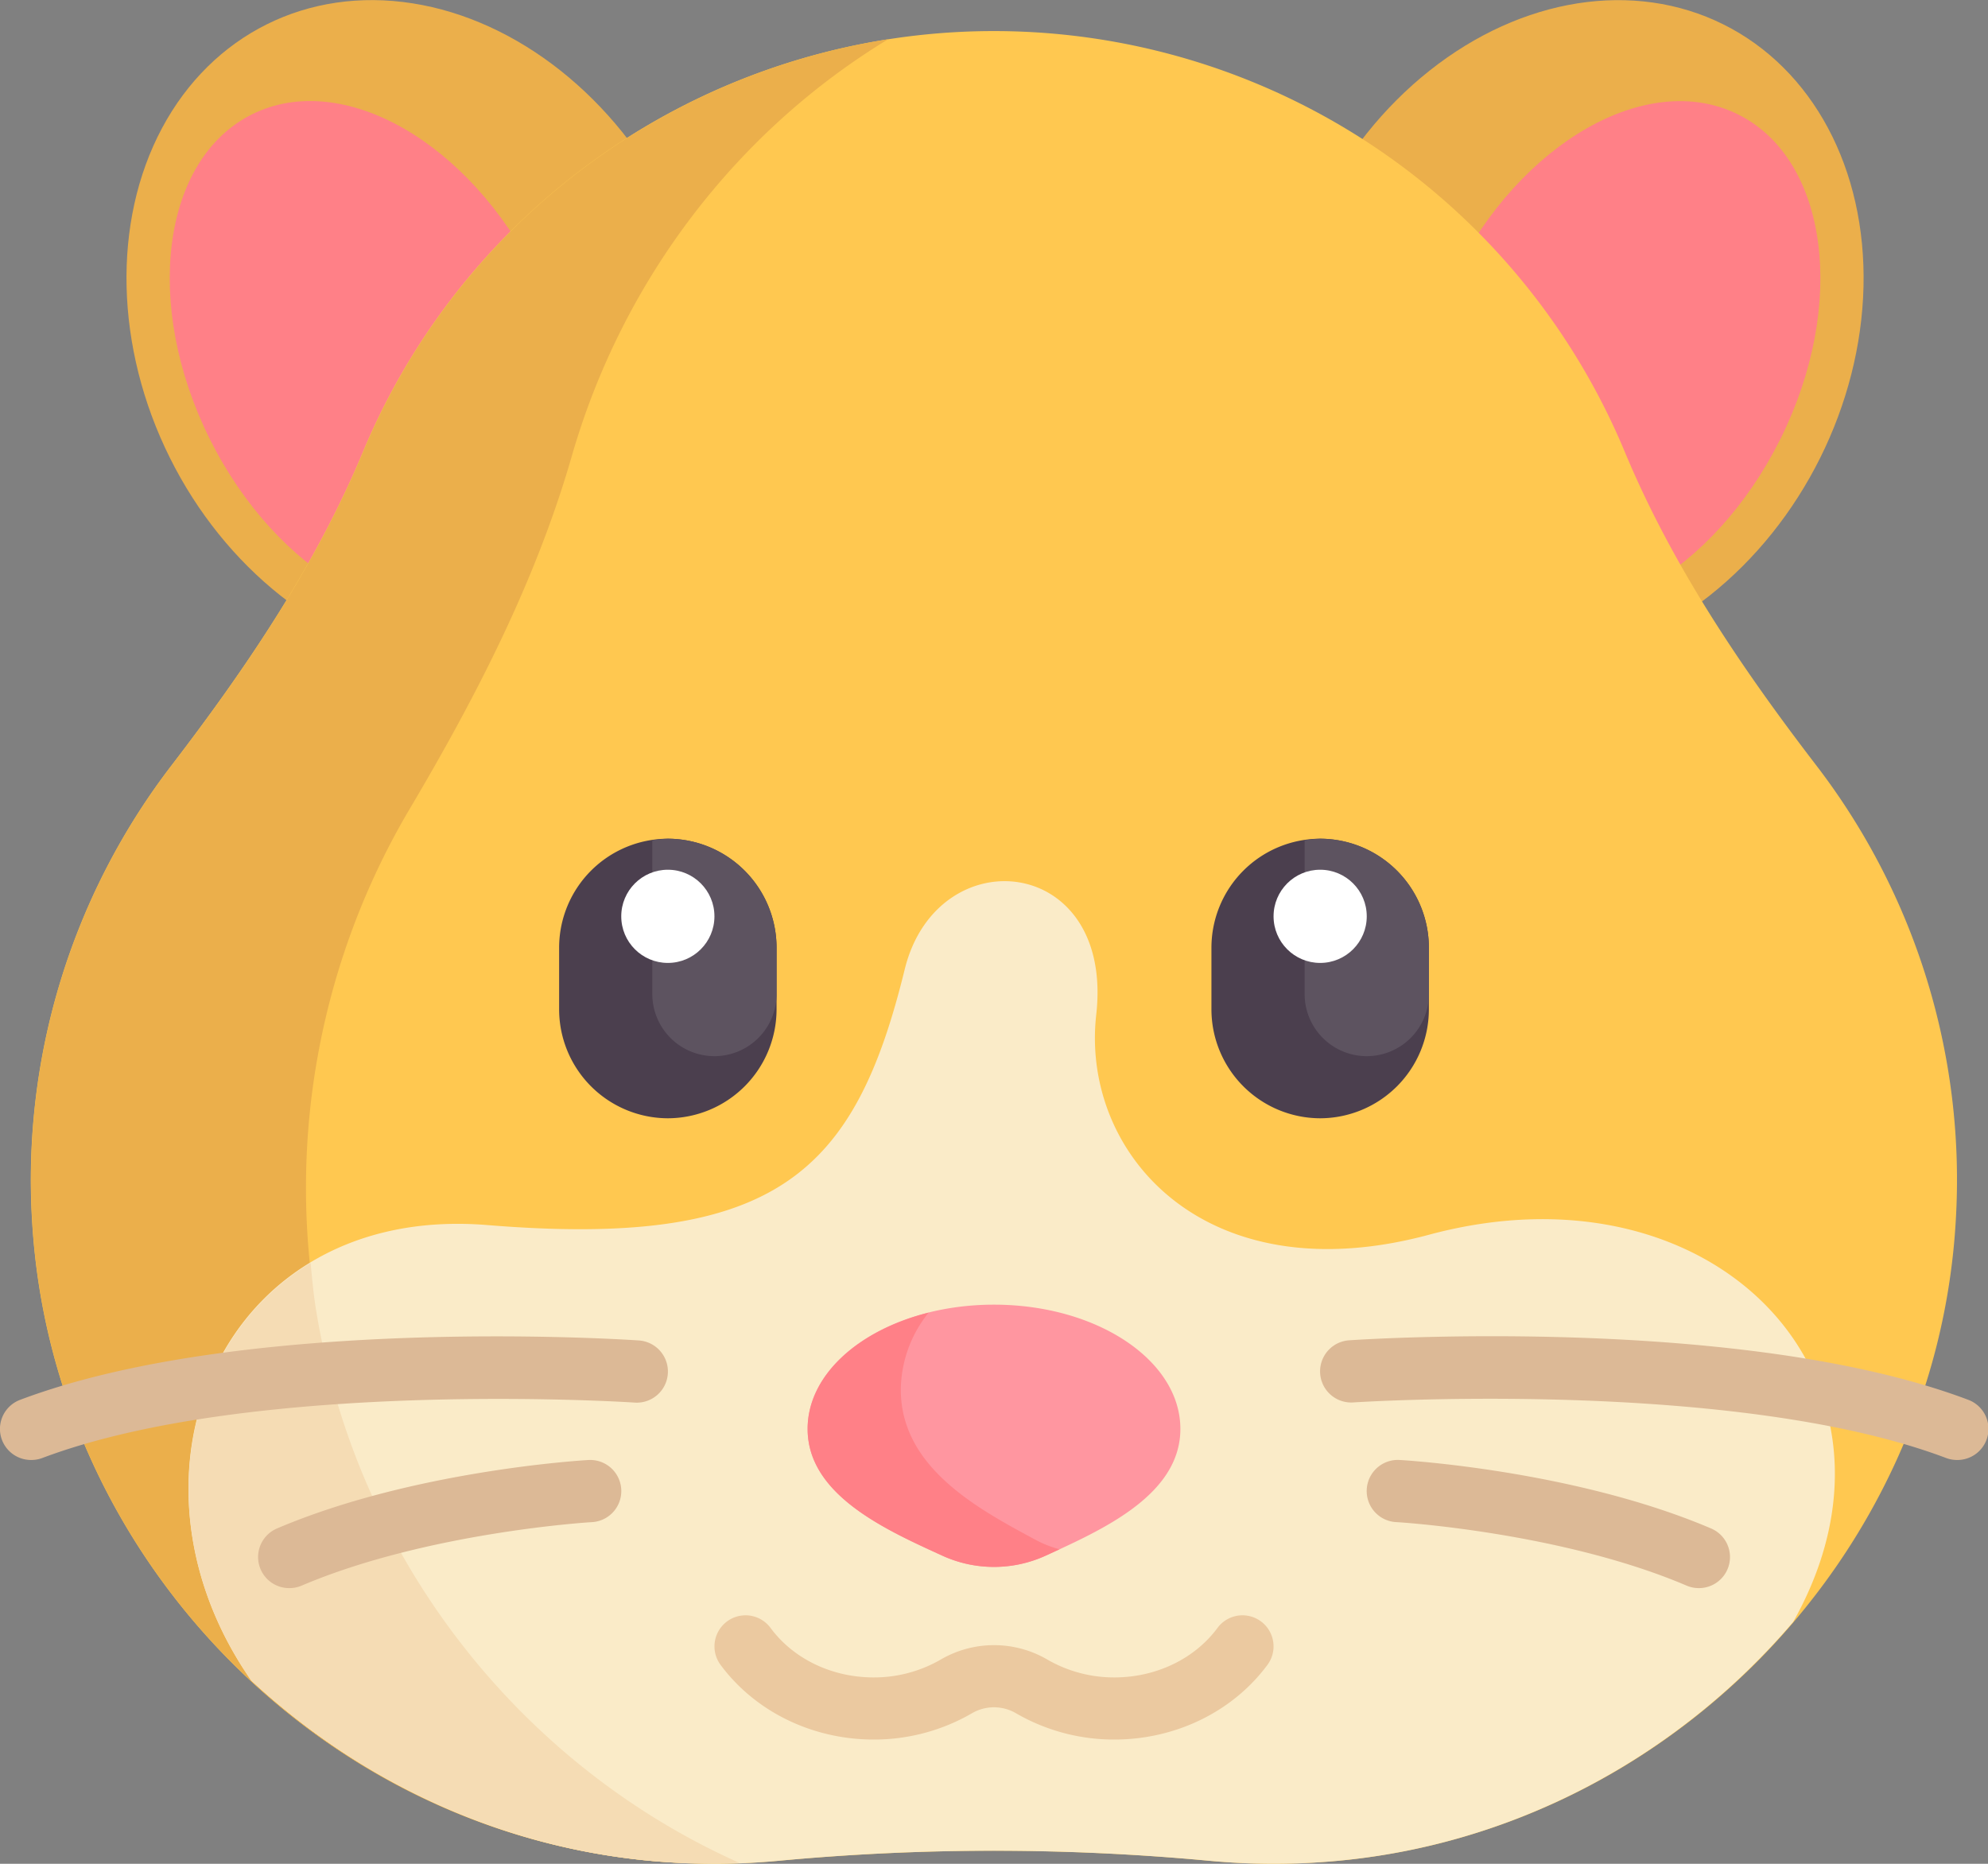
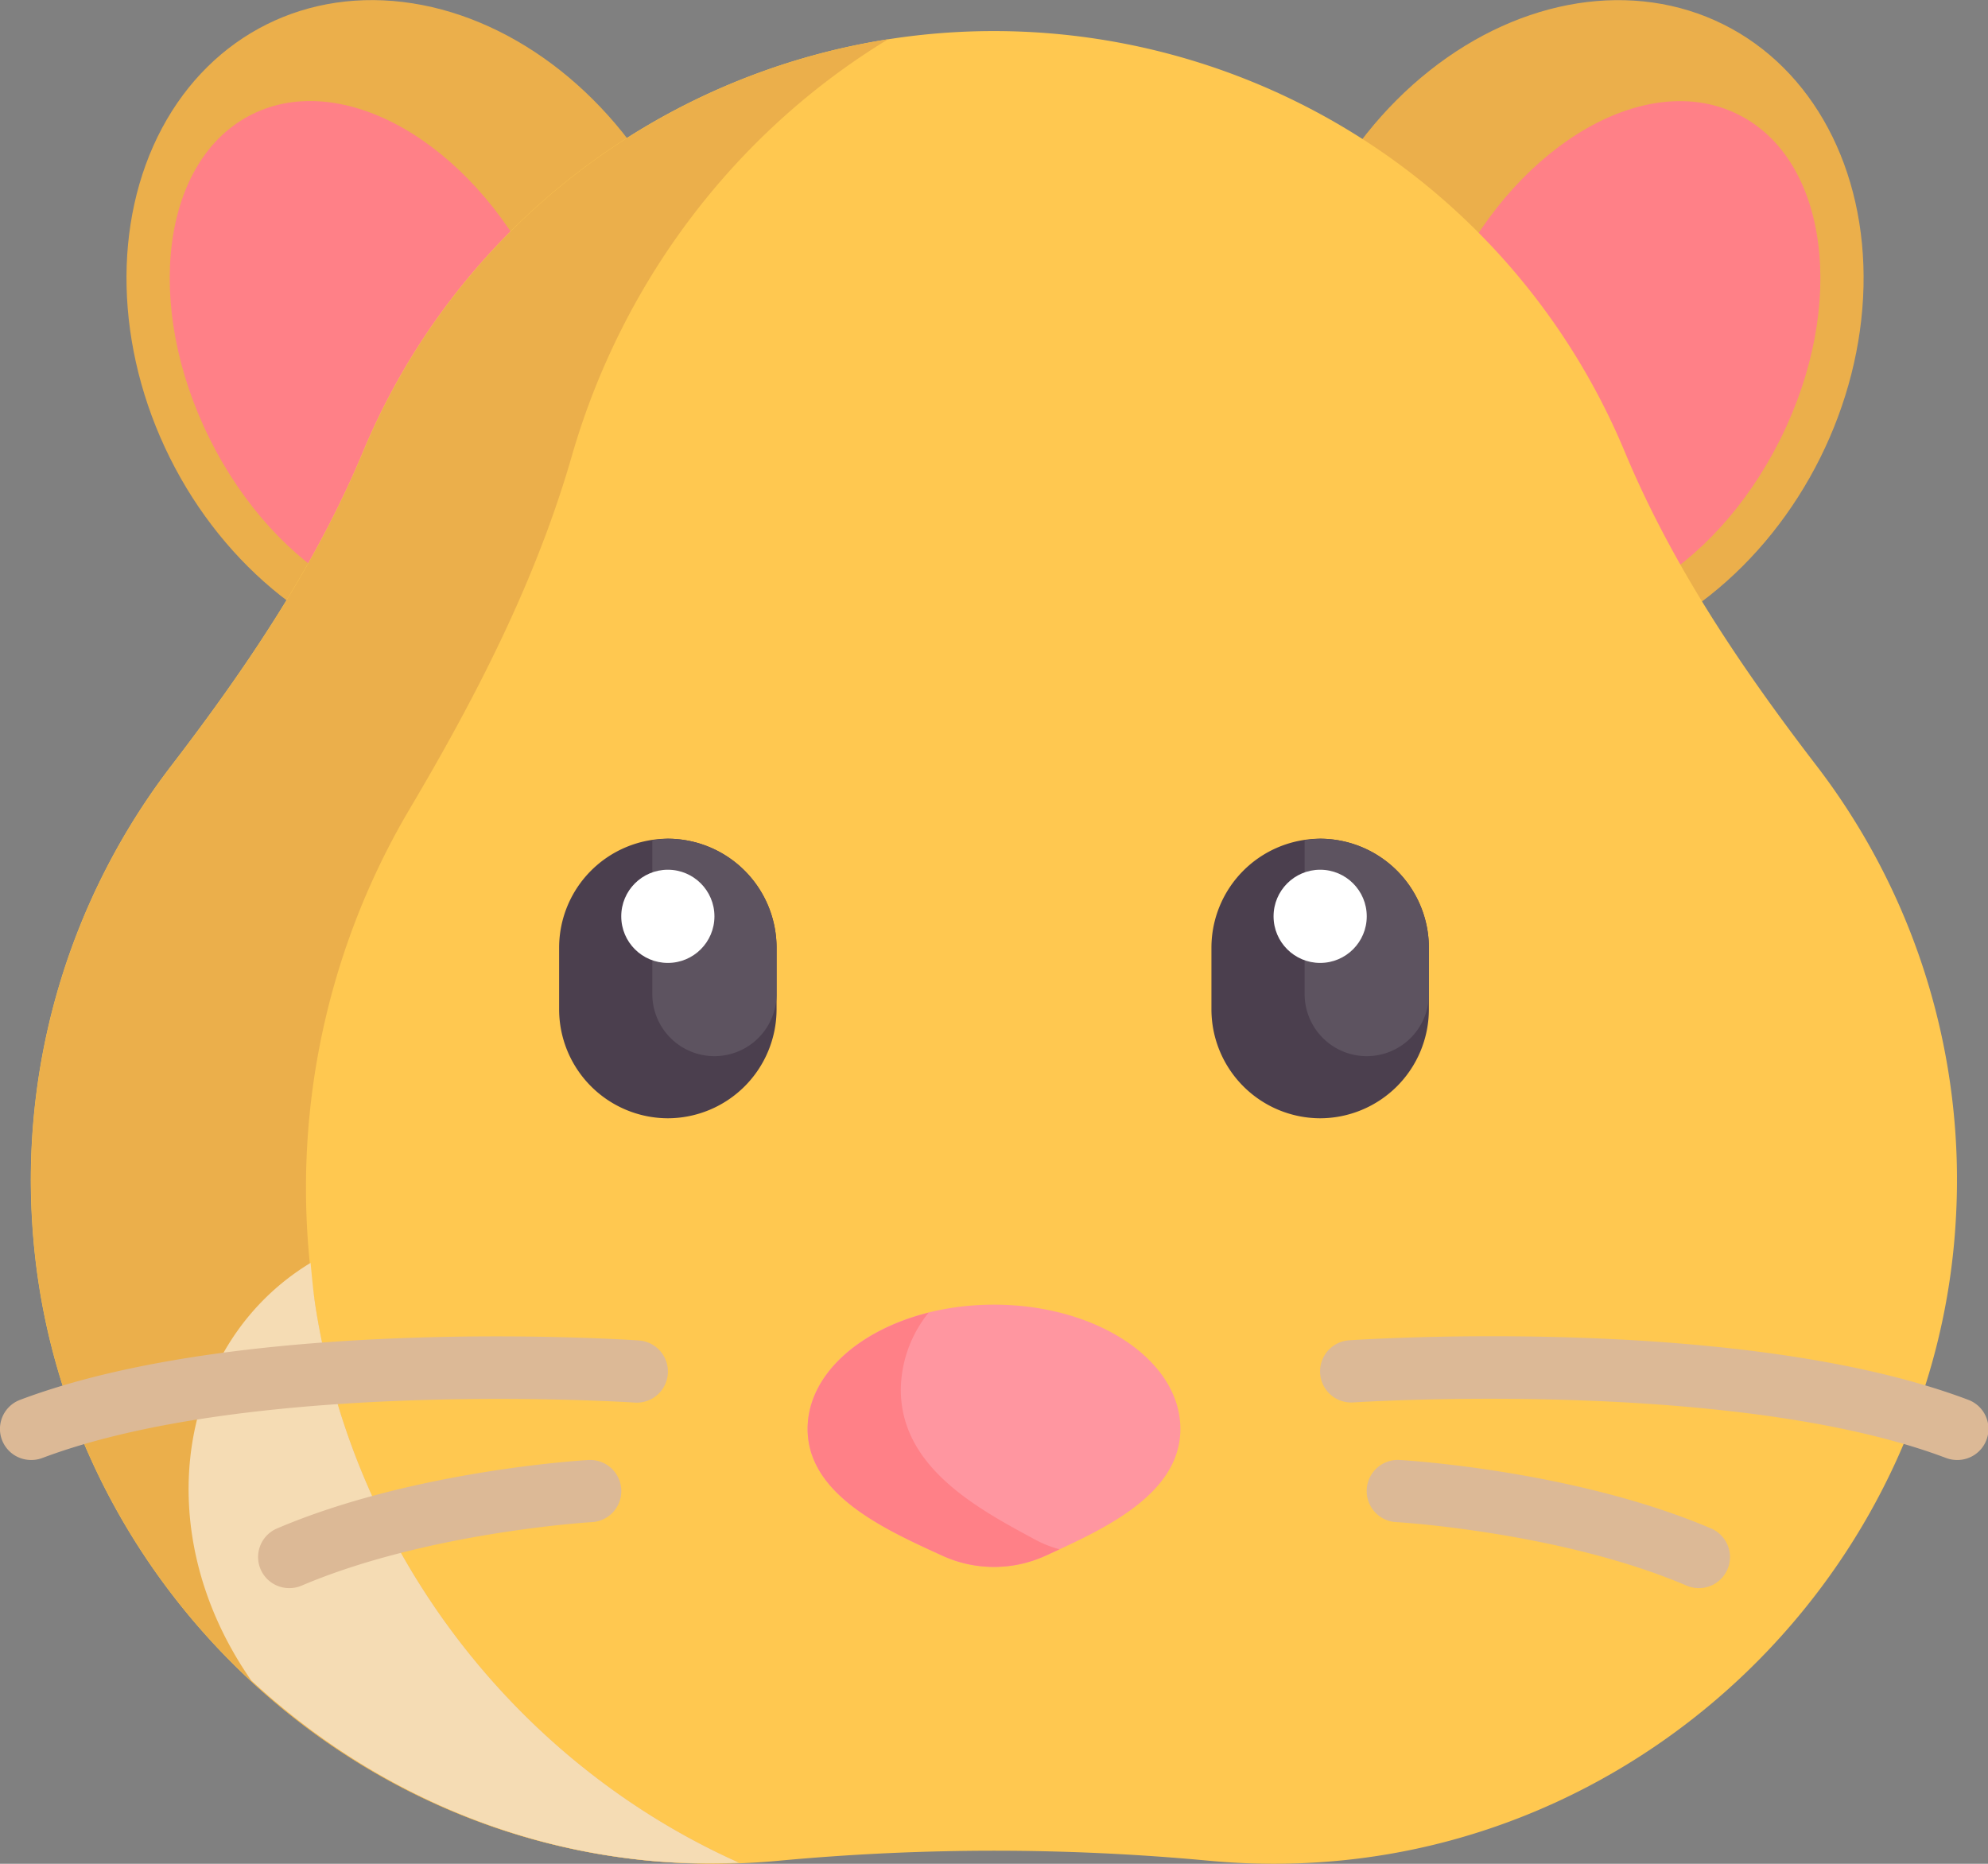
<svg xmlns="http://www.w3.org/2000/svg" viewBox="0 0 512 479.99">
  <rect x="0" y="0" width="512" height="479.99" fill="#808080" stroke="none" />
  <defs>
    <style>.cls-1{fill:#ebaf4b;}.cls-2{fill:#ff8087;}.cls-3{fill:#ffc850;}.cls-4{fill:#faebc8;}.cls-5{fill:#ff96a0;}.cls-6{fill:#ebc9a0;}.cls-7{fill:#dcb996;}.cls-8{fill:#4b3f4e;}.cls-9{fill:#5d5360;}.cls-10{fill:#fff;}.cls-11{fill:#f5dcb4;}</style>
  </defs>
  <g id="Layer_2" data-name="Layer 2">
    <g id="Capa_1" data-name="Capa 1">
      <ellipse class="cls-1" cx="108.28" cy="85.77" rx="72.09" ry="88.81" transform="translate(-26.88 57.28) rotate(-26.48)" />
      <ellipse class="cls-2" cx="96.1" cy="92.1" rx="47.01" ry="69.99" transform="translate(-30.98 52.51) rotate(-26.48)" />
      <ellipse class="cls-1" cx="404.26" cy="85.78" rx="88.81" ry="72.09" transform="translate(147.22 409.38) rotate(-63.52)" />
      <ellipse class="cls-2" cx="416.44" cy="92.12" rx="69.99" ry="47.01" transform="translate(148.3 423.8) rotate(-63.52)" />
      <path class="cls-3" d="M256,476.63q27.79,0,55.49,2.59a177.28,177.28,0,0,0,30.42.23c86.81-6.72,156.82-78.19,161.79-165.12a175.23,175.23,0,0,0-36-117.31c-19.27-25.11-37.09-51.47-49.26-80.69a176,176,0,0,0-324.94,0c-12.17,29.22-30,55.58-49.25,80.69a175.29,175.29,0,0,0-36,117.31c5,86.93,75,158.4,161.8,165.12a177.29,177.29,0,0,0,30.42-.23Q228.16,476.64,256,476.63Z" />
      <path class="cls-1" d="M81.31,336.8a191.62,191.62,0,0,1,24.16-128.4c17-28.69,32.47-58.58,41.78-90.89,13-45.2,42.31-83.6,81.48-107.4A176.16,176.16,0,0,0,93.53,116.33c-12.17,29.22-30,55.58-49.25,80.69a175.29,175.29,0,0,0-36,117.31c5,86.93,75,158.4,161.8,165.13a179,179,0,0,0,20.29.28C134.46,454.77,91.61,401.67,81.31,336.8Z" />
-       <path class="cls-4" d="M368,318c-57.84,15.57-89.68-21.1-85.67-56.66,4.67-41.34-41-45.67-49.33-11.67-12.79,52.2-32.92,71.93-107.5,65.83-68.42-5.59-97.89,64-60.81,117.27,28.28,26.25,65,43.56,105.4,46.69a178.41,178.41,0,0,0,30.43-.23q27.64-2.6,55.48-2.59t55.48,2.59a178.42,178.42,0,0,0,30.43.23c47.76-3.7,90.37-27.07,119.92-61.76C496.53,356,442.27,298,368,318Z" />
      <path class="cls-5" d="M256,336c26.51,0,48,14.33,48,32,0,17.05-20.17,26-34.73,32.66a32,32,0,0,1-26.54,0C228.17,394,208,385,208,368,208,350.32,229.49,336,256,336Z" />
-       <path class="cls-6" d="M287,448a50.28,50.28,0,0,1-25.35-6.78,11.24,11.24,0,0,0-11.31,0A50.25,50.25,0,0,1,225,448c-15.78,0-30.51-7.19-39.42-19.23a8,8,0,1,1,12.87-9.52c5.9,8,15.83,12.75,26.55,12.75a34.26,34.26,0,0,0,17.28-4.6,27.25,27.25,0,0,1,27.46,0A34.29,34.29,0,0,0,287,432c10.73,0,20.66-4.77,26.56-12.75a8,8,0,1,1,12.87,9.51C317.52,440.8,302.79,448,287,448Z" />
      <path class="cls-7" d="M437.5,409a8,8,0,0,1-3.14-.65C402,394.56,360,392,359.54,392a8,8,0,1,1,.92-16c1.83.1,45.29,2.75,80.18,17.62A8,8,0,0,1,437.5,409Z" />
      <path class="cls-7" d="M504,376a8,8,0,0,1-2.82-.52c-54.69-20.64-151.67-14.36-152.64-14.3a8,8,0,0,1-1.08-16c4.1-.28,101.41-6.58,159.36,15.29A8,8,0,0,1,504,376Z" />
      <path class="cls-8" d="M172,288h0a28.08,28.08,0,0,1-28-28V244a28.08,28.08,0,0,1,28-28h0a28.08,28.08,0,0,1,28,28v16A28.08,28.08,0,0,1,172,288Z" />
      <path class="cls-9" d="M172,216a27.8,27.8,0,0,0-4,.41V256a16,16,0,0,0,32,0V244A28.08,28.08,0,0,0,172,216Z" />
      <circle class="cls-10" cx="172" cy="235.99" r="12" />
      <path class="cls-8" d="M340,288h0a28.08,28.08,0,0,1-28-28V244a28.08,28.08,0,0,1,28-28h0a28.08,28.08,0,0,1,28,28v16A28.08,28.08,0,0,1,340,288Z" />
      <path class="cls-9" d="M340,216a27.8,27.8,0,0,0-4,.41V256a16,16,0,0,0,32,0V244A28.08,28.08,0,0,0,340,216Z" />
      <circle class="cls-10" cx="340" cy="235.99" r="12" />
      <path class="cls-2" d="M266.73,396.58C252.17,388.72,232,378.09,232,357.9a32.06,32.06,0,0,1,7.16-19.84C221,342.61,208,354.28,208,368c0,17.05,20.17,26,34.73,32.66a32,32,0,0,0,26.54,0l3.61-1.66A28.54,28.54,0,0,1,266.73,396.58Z" />
      <path class="cls-11" d="M81.31,336.8c-.62-3.87-.94-7.71-1.32-11.56-33.75,20.43-42.57,68.33-15.3,107.52,28.28,26.25,65,43.56,105.4,46.69a179.15,179.15,0,0,0,20.3.29h0C134.46,454.77,91.61,401.67,81.31,336.8Z" />
      <path class="cls-7" d="M74.5,409a8,8,0,0,1-3.14-15.37c34.89-14.87,78.35-17.52,80.18-17.62a8,8,0,1,1,.92,16c-.42,0-42.55,2.61-74.82,16.37A8,8,0,0,1,74.5,409Z" />
      <path class="cls-7" d="M8,376a8,8,0,0,1-2.82-15.49c58-21.86,155.25-15.58,159.36-15.29a8,8,0,0,1-1.08,16c-1-.07-97.95-6.33-152.64,14.3A7.94,7.94,0,0,1,8,376Z" />
    </g>
  </g>
</svg>